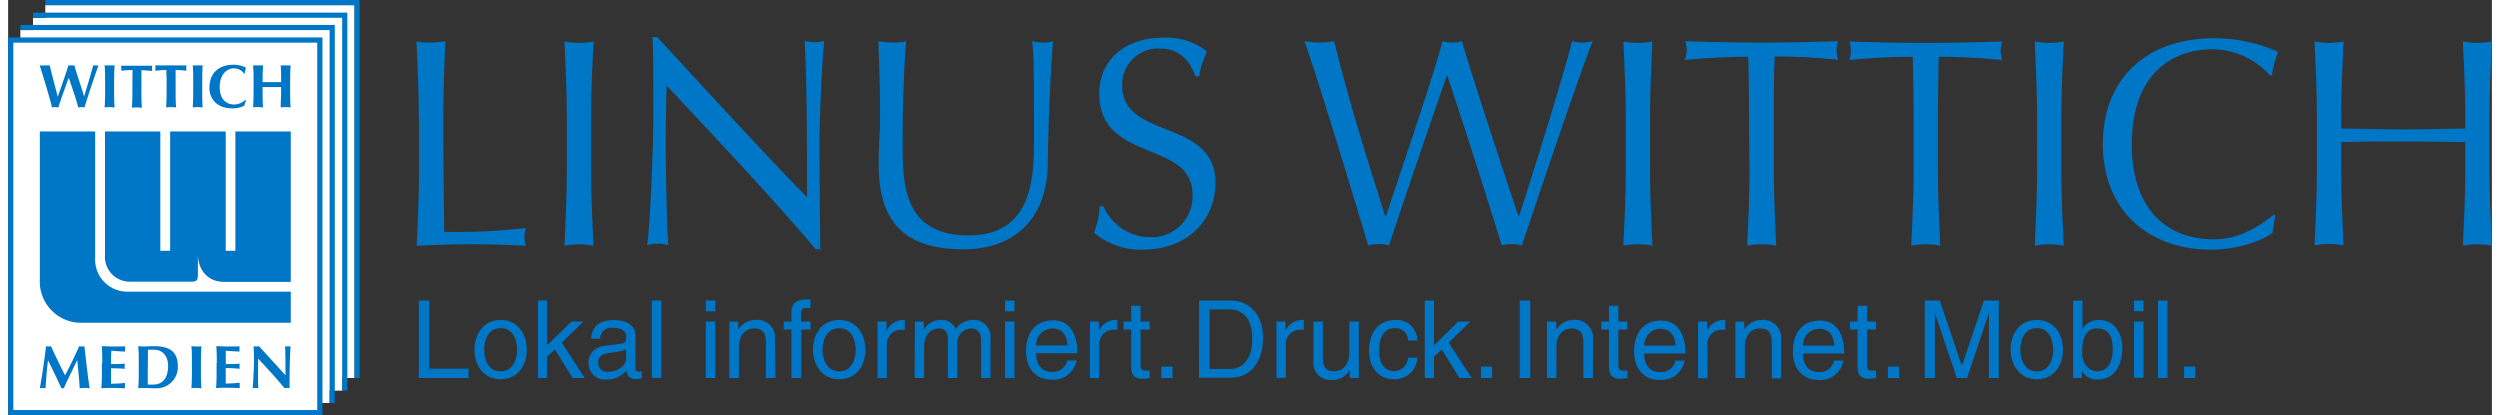
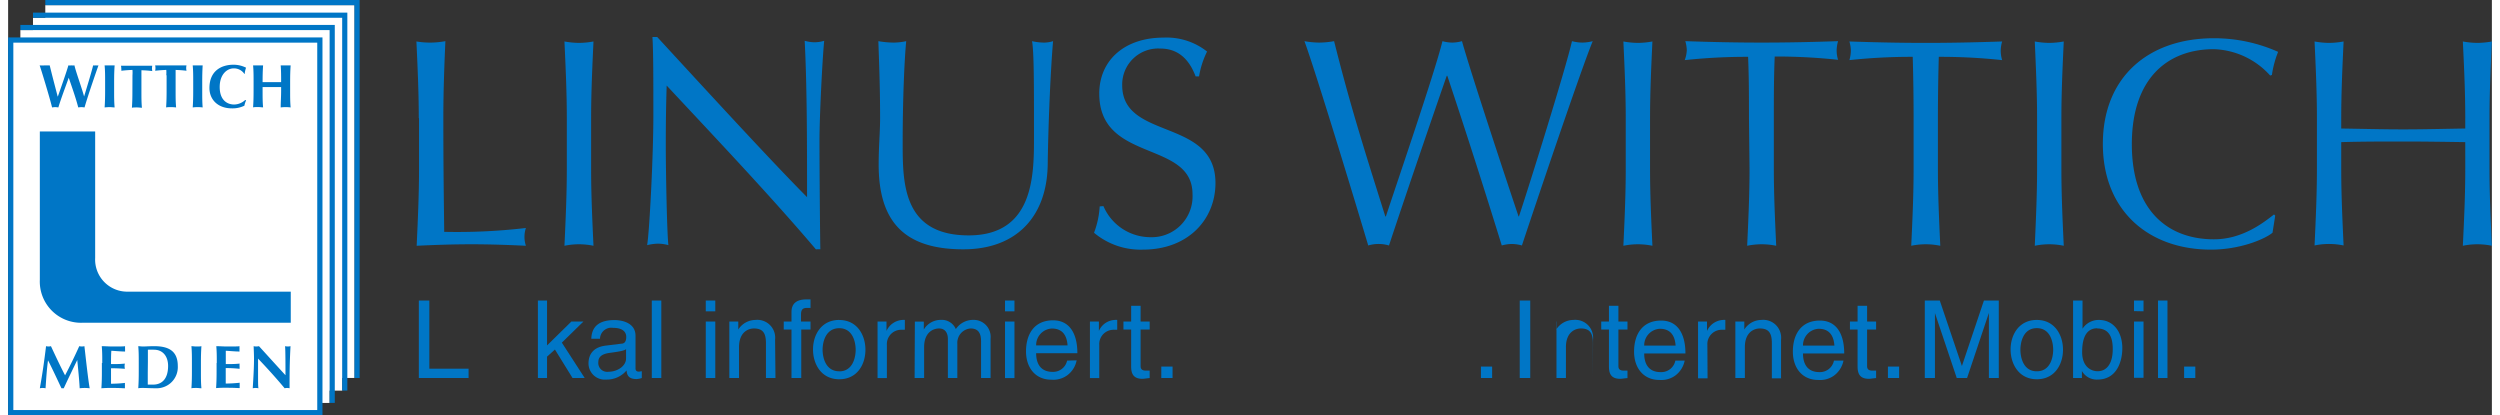
<svg xmlns="http://www.w3.org/2000/svg" height="49" viewBox="0 0 399.49 66.79" width="295">
  <rect x="0" y="0" width="399.49" height="66.79" fill="#333333" stroke="none" />
  <defs>
    <style>.a{fill:#0076c6;}.b{fill:#fff;}</style>
  </defs>
  <path class="a" d="M66.05,19c0-4.1-.19-8.24-.38-12.33A13.63,13.63,0,0,0,68,6.85a13.61,13.61,0,0,0,2.33-.23C70.15,10.71,70,14.86,70,19c0,8,.09,13.62.14,18.29a95.25,95.25,0,0,0,13.14-.62,4.56,4.56,0,0,0,0,2.86c-2.9-.14-5.85-.24-8.76-.24s-5.86.1-8.81.24c.19-4.1.38-8.24.38-12.34V19Zm23.81,0c0-4.1-.19-8.24-.38-12.33a13.73,13.73,0,0,0,2.34.23,13.61,13.61,0,0,0,2.33-.23c-.19,4.09-.38,8.24-.38,12.33v8.19c0,4.1.19,8.24.38,12.34a11.48,11.48,0,0,0-4.67,0c.19-4.1.38-8.24.38-12.34ZM129.92,40.1c-7.24-8.53-15.91-17.67-24-26.34-.05,1.76-.14,4.62-.14,9.67,0,4.09.19,14.14.42,16a6.46,6.46,0,0,0-1.66-.24,7.91,7.91,0,0,0-1.76.24c.38-2.24,1-14.43,1-20.72,0-6,0-10.62-.15-12.76h.77c7.76,8.43,18.28,19.9,24.1,25.76,0-8.52,0-17.81-.38-25.15a6,6,0,0,0,1.61.24,5.42,5.42,0,0,0,1.53-.24c-.29,2.81-.76,12.24-.76,16,0,4.86.09,15.38.14,17.53ZM164.69,6.62a8.9,8.9,0,0,0,1.95.23,4.81,4.81,0,0,0,1.43-.23c-.38,4.42-.76,12.81-.86,19.76-.09,8.43-5,13.72-13.57,13.72-9.43,0-13.62-4.38-13.62-13.62,0-3,.23-5.15.23-7.53,0-5.24-.19-9.57-.28-12.33a14.76,14.76,0,0,0,2.48.23,9.81,9.81,0,0,0,2-.23c-.28,2.81-.57,9.28-.57,16.33,0,6.48,0,14.91,10.62,14.91C165,37.86,165,28.1,165,22.09,165,13,165,8.47,164.69,6.62Zm11.48,26.53a8.23,8.23,0,0,0,7.52,5,6.57,6.57,0,0,0,6.81-6.91c0-8.76-15-5-15-16.19,0-5.29,4-9,10.34-9a10.5,10.5,0,0,1,7,2.24,14.22,14.22,0,0,0-1.29,4H191c-.67-1.76-2.1-4.48-5.67-4.48a5.79,5.79,0,0,0-6.14,5.91c0,8.9,15,5.19,15,15.72,0,5.81-4.34,10.71-11.67,10.71a11.63,11.63,0,0,1-7.86-2.71,14.28,14.28,0,0,0,.91-4.24ZM208.5,6.62a13.82,13.82,0,0,0,2.39.23,13.7,13.7,0,0,0,2.38-.23c2.43,9.66,4.43,16.14,8.24,28.19h.09c1.72-5.24,7.91-23.29,9.1-28.19a6.08,6.08,0,0,0,1.57.23,6,6,0,0,0,1.57-.23c1.43,5.14,7.43,23.24,9.1,28.19H243c1.43-4.24,7.62-24.05,8.53-28.19a6.86,6.86,0,0,0,1.67.23,6.92,6.92,0,0,0,1.67-.23c-1.86,4.47-9.72,27.81-11.39,32.86a6.41,6.41,0,0,0-1.62-.24,6.55,6.55,0,0,0-1.62.24c-2.76-8.91-5.61-17.86-8.76-27.29h-.09c-1.53,4.38-6.34,18.38-9.29,27.29a5.93,5.93,0,0,0-3.34,0C217.22,34.29,210.36,11.66,208.5,6.62ZM260.18,19c0-4.1-.19-8.24-.38-12.33a13.63,13.63,0,0,0,2.34.23,13.61,13.61,0,0,0,2.33-.23c-.19,4.09-.38,8.24-.38,12.33v8.19c0,4.1.19,8.24.38,12.34a11.48,11.48,0,0,0-4.67,0c.19-4.1.38-8.24.38-12.34ZM280,19c0-3.28,0-6.57-.14-9.86a93.11,93.11,0,0,0-10.19.53A5.5,5.5,0,0,0,270,8.09a5.7,5.7,0,0,0-.24-1.47c4.09.14,8.19.23,12.29.23s8.19-.09,12.28-.23a5.72,5.72,0,0,0-.23,1.52,5.43,5.43,0,0,0,.23,1.48,93.11,93.11,0,0,0-10.19-.53C284,12.38,284,15.66,284,19v8.19c0,4.1.19,8.24.38,12.34a11.48,11.48,0,0,0-4.67,0c.19-4.1.38-8.24.38-12.34Zm26.48,0q0-4.92-.14-9.86a93.11,93.11,0,0,0-10.19.53,5.5,5.5,0,0,0,.24-1.53,5.7,5.7,0,0,0-.24-1.47c4.09.14,8.19.23,12.28.23s8.2-.09,12.29-.23a5.72,5.72,0,0,0-.23,1.52,5.43,5.43,0,0,0,.23,1.48,93.11,93.11,0,0,0-10.19-.53c-.09,3.29-.14,6.57-.14,9.86v8.19c0,4.1.19,8.24.38,12.34a11.48,11.48,0,0,0-4.67,0c.19-4.1.38-8.24.38-12.34Zm19.86,0c0-4.1-.19-8.24-.37-12.33a13.61,13.61,0,0,0,2.33.23,13.61,13.61,0,0,0,2.33-.23c-.19,4.09-.38,8.24-.38,12.33v8.19c0,4.1.19,8.24.38,12.34a11.43,11.43,0,0,0-4.66,0c.18-4.1.37-8.24.37-12.34Zm37.87,18.43c-1.19,1-5.15,2.72-9.91,2.72-10,0-17.38-6.24-17.38-17s7.33-17,17.86-17a25.21,25.21,0,0,1,10.33,2.19,16,16,0,0,0-1,3.72l-.28.09a12.7,12.7,0,0,0-9.05-4.24c-7.48,0-13.2,4.72-13.2,15.29s5.72,15.29,13.2,15.29c4.52,0,7.85-2.57,9.67-4l.19.19Zm31-18.43c0-4.1-.19-8.24-.39-12.33a13.73,13.73,0,0,0,2.34.23,13.61,13.61,0,0,0,2.33-.23c-.19,4.09-.38,8.24-.38,12.33v8.19c0,4.1.19,8.24.38,12.34a11.48,11.48,0,0,0-4.67,0c.2-4.1.39-8.24.39-12.34V22.86c-3.34-.05-6.62-.1-10-.1s-6.62,0-9.95.1v4.28c0,4.1.19,8.24.38,12.34a11.48,11.48,0,0,0-4.67,0c.19-4.1.38-8.24.38-12.34V19c0-4.1-.19-8.24-.38-12.33a13.63,13.63,0,0,0,2.34.23,13.61,13.61,0,0,0,2.33-.23c-.19,4.09-.38,8.24-.38,12.33v1.67c3.33.05,6.62.14,9.95.14s6.62-.09,10-.14Z" />
  <rect class="b" height="59.96" width="49.74" x="5.98" y="0.83" />
  <rect class="b" height="59.97" width="49.74" x="4" y="2.86" />
  <rect class="b" height="59.97" width="49.74" x="1.97" y="4.84" />
  <rect class="a" height="60.77" width="50.56" y="6.02" />
  <rect class="b" height="59.09" width="48.88" x="0.84" y="6.86" />
  <path class="a" d="M9.76,12.47c-.47,1.33-1.27,3.43-1.68,4.81a4.23,4.23,0,0,0-.5-.05,4.4,4.4,0,0,0-.51.05c-.42-1.72-1.83-6.34-2-6.76a7.75,7.75,0,0,0,.82,0c.27,0,.53,0,.8,0,.4,1.67.91,3.57,1.28,5H8c.58-1.65,1.41-4,1.69-5a3.89,3.89,0,0,0,.49,0,4.22,4.22,0,0,0,.49,0c.17.86,1.19,3.65,1.55,5h0c.5-1.65,1.27-4.18,1.45-5a2.85,2.85,0,0,0,.41,0,3.75,3.75,0,0,0,.45,0c-.27.75-1.61,4.59-2.24,6.76a4.23,4.23,0,0,0-.5-.05,4.63,4.63,0,0,0-.51.05c-.42-1.61-1-3.21-1.54-4.81Zm5.84.76c0-1.1,0-1.85-.08-2.71.21,0,.48,0,.8,0s.59,0,.81,0c-.06.86-.08,1.61-.08,2.71v1.33c0,1.1,0,1.86.08,2.72-.22,0-.48-.05-.81-.05a7.91,7.91,0,0,0-.8.05c.06-.86.08-1.62.08-2.72ZM20,12.11a6.24,6.24,0,0,0,0-.86c-.38,0-1.2.06-1.79.13A2.1,2.1,0,0,0,18.2,11a2,2,0,0,0-.05-.43c.89,0,1.33,0,2.55,0s1.65,0,2.49,0a2,2,0,0,0-.05.43,2.1,2.1,0,0,0,.05.43,17.22,17.22,0,0,0-1.75-.13c0,.14,0,.49,0,.86v2.45c0,1.1,0,1.86.08,2.72-.22,0-.48-.05-.8-.05s-.59,0-.81.05c.06-.86.08-1.62.08-2.72Zm5.44,0a6.24,6.24,0,0,0,0-.86c-.38,0-1.2.06-1.79.13a2.1,2.1,0,0,0,.05-.43,2,2,0,0,0-.05-.43c.89,0,1.33,0,2.55,0s1.66,0,2.49,0a2,2,0,0,0-.05.43,2.1,2.1,0,0,0,.05.43,17.22,17.22,0,0,0-1.75-.13c0,.14,0,.49,0,.86v2.45c0,1.1,0,1.86.08,2.72a7.91,7.91,0,0,0-.8-.05c-.33,0-.59,0-.81.05.06-.86.08-1.62.08-2.72V12.11Zm4.33,1.12c0-1.1,0-1.85-.08-2.71.21,0,.48,0,.8,0s.59,0,.8,0c-.05.86-.07,1.61-.07,2.71v1.33c0,1.1,0,1.86.07,2.72a6.42,6.42,0,0,0-1.6,0c.06-.86.08-1.62.08-2.72Zm8.51,2.91A3.69,3.69,0,0,0,38,17a4.36,4.36,0,0,1-2,.43c-2.27,0-3.62-1.42-3.62-3.27,0-2.71,1.84-3.75,3.89-3.75a4.47,4.47,0,0,1,2,.48,3.9,3.9,0,0,0-.22,1H38A2,2,0,0,0,36.26,11c-1,0-2.23.91-2.23,3s1.19,2.81,2.32,2.81a2.64,2.64,0,0,0,1.78-.73ZM43.91,14c-.5,0-1,0-1.49,0s-1,0-1.49,0v.55c0,1.1,0,1.86.08,2.72-.22,0-.48-.05-.8-.05s-.59,0-.81.05c.06-.86.08-1.62.08-2.72V13.23c0-1.1,0-1.85-.08-2.71.22,0,.48,0,.81,0s.58,0,.8,0c-.06.85-.08,1.61-.08,2.69l1.5,0,1.48,0c0-1.08,0-1.84-.07-2.69.21,0,.48,0,.8,0s.59,0,.8,0c-.06.86-.08,1.61-.08,2.71v1.33c0,1.1,0,1.86.08,2.72a6.42,6.42,0,0,0-1.6,0c0-.86.07-1.62.07-2.72V14Z" />
  <path class="a" d="M6.41,58c-.2,1.48-.29,3-.39,4.45a2.49,2.49,0,0,0-.46-.05,2.4,2.4,0,0,0-.46.05c.41-2.26.73-4.51,1-6.77a1.83,1.83,0,0,0,.4.05,1.67,1.67,0,0,0,.39-.05c.72,1.56,1.55,3.31,2.27,4.69.77-1.46,1.58-3.13,2.28-4.69a2.09,2.09,0,0,0,.42.05,1.84,1.84,0,0,0,.41-.05c.26,2.26.6,5.39.85,6.77a7.16,7.16,0,0,0-.8-.05,7.49,7.49,0,0,0-.81.05c-.07-1.36-.24-3-.39-4.55h0c-.73,1.52-1.46,3-2.17,4.55l-.18,0-.19,0c-.7-1.48-1.4-3-2.14-4.45Zm8.73.4c0-1.1,0-1.85-.08-2.72.58,0,1.17.05,1.75.05,1,0,1.78,0,2-.05a4.1,4.1,0,0,0,0,.41c0,.21,0,.3,0,.45-.74,0-1.92-.12-2.21-.12-.05.72-.05,1.42-.05,2.14.85,0,1.48,0,2.23-.08a2.16,2.16,0,0,0-.05.44,2.83,2.83,0,0,0,.05.4c-.75-.06-1.48-.09-2.23-.09,0,.41,0,.84,0,1.26s0,.83,0,1.23a21.18,21.18,0,0,0,2.24-.13,4.34,4.34,0,0,0,0,.44,3.7,3.7,0,0,0,0,.42c-.35,0-.81-.05-1.71-.05a20.45,20.45,0,0,0-2.08.05c.06-.86.08-1.62.08-2.71V58.37Zm5.87,0c0-1.1,0-1.85-.08-2.72.22,0,.48.05.81.05s.91-.05,1.77-.05c2.24,0,3.78.72,3.78,3.19a3.4,3.4,0,0,1-3.4,3.58c-1,0-1.65-.05-2.15-.05-.33,0-.59,0-.81.05.06-.86.08-1.62.08-2.72Zm1.45,1.55c0,.53,0,1.72,0,1.91.2,0,.46,0,.86,0,1.48,0,2.41-1,2.41-3,0-1.61-.9-2.61-2.25-2.61a9.08,9.08,0,0,0-1,0c0,.19,0,1.38,0,1.91Zm7.1-1.55c0-1.1,0-1.85-.08-2.72.22,0,.48.05.8.05s.59,0,.81-.05c-.06.87-.08,1.62-.08,2.72v1.34c0,1.09,0,1.85.08,2.71-.22,0-.48-.05-.81-.05s-.58,0-.8.05c.06-.86.08-1.62.08-2.71Zm4,0c0-1.1,0-1.85-.08-2.72.58,0,1.17.05,1.74.05,1,0,1.79,0,2-.05a2.27,2.27,0,0,0,0,.41,2.68,2.68,0,0,0,0,.45c-.74,0-1.92-.12-2.21-.12,0,.72,0,1.42,0,2.14.85,0,1.48,0,2.22-.08a2.93,2.93,0,0,0,0,.44c0,.11,0,.2,0,.4Q36.14,59.2,35,59.2c0,.41,0,.84,0,1.26s0,.83,0,1.23a21.52,21.52,0,0,0,2.25-.13,2.45,2.45,0,0,0,0,.44,2.12,2.12,0,0,0,0,.42c-.36,0-.82-.05-1.72-.05a20.45,20.45,0,0,0-2.08.05c.06-.86.08-1.62.08-2.71V58.37Zm5.91-2.72a2.28,2.28,0,0,0,.44.05,2.12,2.12,0,0,0,.44-.05c1.42,1.56,2.82,3.11,4.26,4.67,0-1.56,0-4.23-.07-4.67a2.2,2.2,0,0,0,.44.05,2.12,2.12,0,0,0,.44-.05c-.15,2.86-.15,4.16-.15,6.77a1.92,1.92,0,0,0-.41-.05,1.58,1.58,0,0,0-.38.05q-2-2.39-4.28-4.77c0,.74,0,1.55,0,2.29,0,1.57,0,2.11.06,2.48a2.49,2.49,0,0,0-.46-.05,2.3,2.3,0,0,0-.45.05c0-.29.2-2.82.2-4.81C39.54,56.72,39.5,56.13,39.49,55.65Z" />
  <path class="a" d="M5.1,21.15V45A6.63,6.63,0,0,0,12,51.91H45.46v-5H19.25A5.16,5.16,0,0,1,14,41.49V21.15Z" />
-   <path class="a" d="M15.58,21.15V41a4,4,0,0,0,4.2,4.3H29.4c.63,0,1.12,0,1.12-1V40.79c0,2.68,1.61,4.55,4.24,4.55h10.7V21.15H36.55V40.34H35V21.15H26.06V40.34H24.48V21.15Z" />
  <polygon class="a" points="52.54 64.8 51.71 64.8 51.71 4.84 1.97 4.84 1.97 4.01 52.54 4.01 52.54 64.8" />
  <polygon class="a" points="54.56 62.82 53.73 62.82 53.73 2.86 4 2.86 4 2.03 54.56 2.03 54.56 62.82" />
  <polygon class="a" points="56.54 60.8 55.71 60.8 55.71 0.83 5.98 0.83 5.98 0 56.54 0 56.54 60.8" />
  <polygon class="a" points="67.75 59.3 74.06 59.3 74.06 60.8 66.06 60.8 66.06 48.34 67.75 48.34 67.75 59.3" />
-   <path class="a" d="M79.22,51.46c2.9,0,4.21,2.45,4.21,4.79S82.12,61,79.22,61,75,58.59,75,56.25,76.32,51.46,79.22,51.46Zm0,8.26c2.19,0,2.64-2.26,2.64-3.47s-.45-3.47-2.64-3.47S76.58,55,76.58,56.25,77,59.72,79.22,59.72Z" />
  <polygon class="a" points="92.74 60.8 90.78 60.8 87.95 56.22 86.68 57.36 86.68 60.8 85.21 60.8 85.21 48.34 86.68 48.34 86.68 55.56 90.59 51.72 92.53 51.72 89.06 55.11 92.74 60.8" />
  <path class="a" d="M93.8,54.48c.07-2.17,1.51-3,3.75-3,.73,0,3.36.21,3.36,2.53v5.23c0,.38.19.53.51.53a2.4,2.4,0,0,0,.5-.07V60.8a3.2,3.2,0,0,1-.83.17c-1.36,0-1.56-.7-1.62-1.39a4.13,4.13,0,0,1-3.27,1.47,2.61,2.61,0,0,1-2.85-2.62c0-.76.23-2.53,2.76-2.84l2.51-.31c.37,0,.8-.18.8-1.08s-.69-1.47-2.13-1.47a1.82,1.82,0,0,0-2.09,1.75Zm5.59,1.68c-.25.19-.63.33-2.52.58-.75.1-1.94.33-1.94,1.47a1.43,1.43,0,0,0,1.65,1.58c1.42,0,2.81-.92,2.81-2.13v-1.5Z" />
  <polygon class="a" points="105.06 60.8 103.53 60.8 103.53 48.34 105.06 48.34 105.06 60.8" />
  <path class="a" d="M112.21,50.07V48.34h1.53v1.73Zm1.53,10.73h-1.53V51.72h1.53Zm9.68,0h-1.53V55.21c0-1.58-.45-2.38-1.94-2.38-.87,0-2.39.56-2.39,3V60.8H116V51.72h1.44V53h0a3.31,3.31,0,0,1,2.75-1.54,2.87,2.87,0,0,1,3.17,3.16ZM127.57,53V60.8H126V53h-1.25V51.72H126V50.16c0-1.37.87-2,2.36-2,.23,0,.45,0,.7,0v1.37c-.19,0-.44,0-.63,0-.66,0-.9.33-.9,1.06v1.13h1.53V53Zm6.11-1.53c2.9,0,4.21,2.45,4.21,4.79S136.58,61,133.68,61s-4.22-2.45-4.22-4.79S130.78,51.46,133.68,51.46Zm0,8.26c2.18,0,2.64-2.26,2.64-3.47s-.46-3.47-2.64-3.47S131,55,131,56.25,131.49,59.72,133.68,59.72Zm7.69,1.08h-1.53V51.72h1.44v1.51h0a3,3,0,0,1,2.55-1.77,1.4,1.4,0,0,1,.4,0v1.58h-.57a2.3,2.3,0,0,0-2.32,2.43V60.8Zm4.47-9.08h1.44V53h0a3.18,3.18,0,0,1,2.74-1.55,2.45,2.45,0,0,1,2.41,1.48,3.34,3.34,0,0,1,2.78-1.48,2.73,2.73,0,0,1,2.81,3V60.8h-1.53V54.93c0-1.25-.38-2.1-1.68-2.1a2.31,2.31,0,0,0-2.14,2.43V60.8h-1.52V54.51c0-.76-.3-1.68-1.42-1.68-.87,0-2.4.56-2.4,3V60.8h-1.53Zm14.5-1.65V48.34h1.52v1.73Zm1.52,10.73h-1.52V51.72h1.52Zm10-2.85a3.88,3.88,0,0,1-1.62,2.48,3.84,3.84,0,0,1-2.46.63c-2.55,0-4.06-1.93-4.06-4.55,0-2.81,1.35-5,4.35-5,2.62,0,3.91,2.08,3.91,5.29h-6.63c0,1.89.89,3,2.64,3A2.3,2.3,0,0,0,170.33,58Zm-1.46-2.41c-.09-1.41-.68-2.71-2.53-2.71a2.66,2.66,0,0,0-2.52,2.71Zm5.14,5.26H174V51.72h1.44v1.51h0A2.93,2.93,0,0,1,178,51.46a1.32,1.32,0,0,1,.39,0v1.58h-.57a2.3,2.3,0,0,0-2.32,2.43V60.8ZM182.15,53v5.9c0,.71.61.71.92.71h.54v1.2c-.56.05-1,.12-1.15.12-1.5,0-1.83-.85-1.83-2V53h-1.24V51.72h1.24V49.19h1.52v2.53h1.46V53Z" />
  <polygon class="a" points="187.29 60.8 185.48 60.8 185.48 58.96 187.29 58.96 187.29 60.8" />
-   <path class="a" d="M191.56,48.34h5.05c3.24,0,5.24,2.46,5.24,6,0,2.8-1.22,6.41-5.31,6.41h-5Zm1.68,11h3.26c2.19,0,3.61-1.72,3.61-4.86s-1.44-4.72-3.73-4.72h-3.14v9.58Zm12.3,1.44H204V51.72h1.44v1.51h0A3,3,0,0,1,208,51.46a1.4,1.4,0,0,1,.4,0v1.58h-.57a2.3,2.3,0,0,0-2.32,2.43V60.8Zm10.23,0V59.48l0,0a3,3,0,0,1-2.88,1.62,2.68,2.68,0,0,1-2.95-2.81V51.72h1.53v6c0,1.49.76,2,1.75,2,1.93,0,2.5-1.7,2.5-3v-5h1.53V60.8Zm9.4-6a2,2,0,0,0-2.15-2c-1.89,0-2.5,1.81-2.5,3.42s.38,3.49,2.48,3.49a2.32,2.32,0,0,0,2.17-2.16h1.48a3.59,3.59,0,0,1-3.7,3.47c-2.55,0-4.06-1.92-4.06-4.54,0-2.81,1.35-5,4.36-5a3.28,3.28,0,0,1,3.4,3.31h-1.48Z" />
-   <polygon class="a" points="235.4 60.8 233.43 60.8 230.6 56.22 229.34 57.36 229.34 60.8 227.86 60.8 227.86 48.34 229.34 48.34 229.34 55.56 233.24 51.72 235.19 51.72 231.71 55.11 235.4 60.8" />
  <polygon class="a" points="238.69 60.8 236.89 60.8 236.89 58.96 238.69 58.96 238.69 60.8" />
  <polygon class="a" points="244.82 60.8 243.13 60.8 243.13 48.34 244.82 48.34 244.82 60.8" />
-   <path class="a" d="M254.9,60.8h-1.53V55.21c0-1.58-.45-2.38-1.94-2.38-.87,0-2.4.56-2.4,3V60.8h-1.52V51.72H249V53h0a3.3,3.3,0,0,1,2.74-1.54,2.87,2.87,0,0,1,3.18,3.16ZM259,53v5.9c0,.71.61.71.92.71h.54v1.2c-.56.05-1,.12-1.15.12-1.51,0-1.83-.85-1.83-2V53h-1.24V51.72h1.24V49.19H259v2.53h1.46V53Zm10.66,5a3.93,3.93,0,0,1-1.62,2.48,3.86,3.86,0,0,1-2.46.63c-2.55,0-4.06-1.93-4.06-4.55,0-2.81,1.35-5,4.35-5,2.62,0,3.91,2.08,3.91,5.29h-6.63c0,1.89.88,3,2.64,3A2.3,2.3,0,0,0,268.16,58Zm-1.46-2.41c-.09-1.41-.68-2.71-2.54-2.71a2.66,2.66,0,0,0-2.51,2.71Zm5.14,5.26h-1.53V51.72h1.44v1.51h0a3,3,0,0,1,2.56-1.77,1.32,1.32,0,0,1,.39,0v1.58h-.57a2.3,2.3,0,0,0-2.32,2.43Zm11.86,0h-1.52V55.21c0-1.58-.45-2.38-1.95-2.38-.86,0-2.39.56-2.39,3V60.8h-1.53V51.72h1.44V53h0a3.27,3.27,0,0,1,2.74-1.54,2.87,2.87,0,0,1,3.17,3.16V60.8Zm10-2.85a3.93,3.93,0,0,1-1.62,2.48,3.84,3.84,0,0,1-2.46.63c-2.55,0-4.06-1.93-4.06-4.55,0-2.81,1.35-5,4.35-5,2.62,0,3.91,2.08,3.91,5.29h-6.63c0,1.89.88,3,2.64,3A2.3,2.3,0,0,0,293.67,58Zm-1.46-2.41c-.09-1.41-.68-2.71-2.53-2.71a2.66,2.66,0,0,0-2.52,2.71ZM299,53v5.9c0,.71.6.71.91.71h.54v1.2c-.55.05-1,.12-1.14.12-1.51,0-1.84-.85-1.84-2V53h-1.23V51.72h1.23V49.19H299v2.53h1.45V53Z" />
+   <path class="a" d="M254.9,60.8V55.21c0-1.58-.45-2.38-1.94-2.38-.87,0-2.4.56-2.4,3V60.8h-1.52V51.72H249V53h0a3.3,3.3,0,0,1,2.74-1.54,2.87,2.87,0,0,1,3.18,3.16ZM259,53v5.9c0,.71.61.71.92.71h.54v1.2c-.56.05-1,.12-1.15.12-1.51,0-1.83-.85-1.83-2V53h-1.24V51.72h1.24V49.19H259v2.53h1.46V53Zm10.66,5a3.93,3.93,0,0,1-1.62,2.48,3.86,3.86,0,0,1-2.46.63c-2.55,0-4.06-1.93-4.06-4.55,0-2.81,1.35-5,4.35-5,2.62,0,3.91,2.08,3.91,5.29h-6.63c0,1.89.88,3,2.64,3A2.3,2.3,0,0,0,268.16,58Zm-1.46-2.41c-.09-1.41-.68-2.71-2.54-2.71a2.66,2.66,0,0,0-2.51,2.71Zm5.14,5.26h-1.53V51.72h1.44v1.51h0a3,3,0,0,1,2.56-1.77,1.32,1.32,0,0,1,.39,0v1.58h-.57a2.3,2.3,0,0,0-2.32,2.43Zm11.86,0h-1.52V55.21c0-1.58-.45-2.38-1.95-2.38-.86,0-2.39.56-2.39,3V60.8h-1.53V51.72h1.44V53h0a3.27,3.27,0,0,1,2.74-1.54,2.87,2.87,0,0,1,3.17,3.16V60.8Zm10-2.85a3.93,3.93,0,0,1-1.62,2.48,3.84,3.84,0,0,1-2.46.63c-2.55,0-4.06-1.93-4.06-4.55,0-2.81,1.35-5,4.35-5,2.62,0,3.91,2.08,3.91,5.29h-6.63c0,1.89.88,3,2.64,3A2.3,2.3,0,0,0,293.67,58Zm-1.46-2.41c-.09-1.41-.68-2.71-2.53-2.71a2.66,2.66,0,0,0-2.52,2.71ZM299,53v5.9c0,.71.6.71.91.71h.54v1.2c-.55.05-1,.12-1.14.12-1.51,0-1.84-.85-1.84-2V53h-1.23V51.72h1.23V49.19H299v2.53h1.45V53Z" />
  <polygon class="a" points="304.15 60.8 302.35 60.8 302.35 58.96 304.15 58.96 304.15 60.8" />
  <path class="a" d="M318.59,60.8V53.44c0-.37,0-1.94,0-3.11h0L315.08,60.8h-1.66l-3.51-10.45h0c0,1.15,0,2.72,0,3.09V60.8h-1.63V48.34h2.41l3.56,10.53h0l3.54-10.53h2.39V60.8Zm7.71-9.34c2.89,0,4.21,2.45,4.21,4.79S329.19,61,326.3,61s-4.22-2.45-4.22-4.79S323.4,51.46,326.3,51.46Zm0,8.26c2.18,0,2.63-2.26,2.63-3.47s-.45-3.47-2.63-3.47-2.64,2.25-2.64,3.47S324.11,59.72,326.3,59.72Zm5.83,1.08V48.34h1.52v4.53h0a3.09,3.09,0,0,1,2.62-1.41c2.41,0,3.78,2,3.78,4.53,0,2.17-.9,5.06-4,5.06a2.73,2.73,0,0,1-2.5-1.38h0V60.8Zm3.9-8c-2.2,0-2.44,2.38-2.44,3.85,0,2.41,1.51,3.06,2.48,3.06,1.66,0,2.44-1.51,2.44-3.51C338.51,55.07,338.39,52.83,336,52.83Zm5.9-2.76V48.34h1.53v1.73Zm1.53,10.73h-1.53V51.72h1.53Z" />
  <polygon class="a" points="347.31 60.8 345.79 60.8 345.79 48.34 347.31 48.34 347.31 60.8" />
  <polygon class="a" points="351.79 60.8 349.99 60.8 349.99 58.96 351.79 58.96 351.79 60.8" />
</svg>